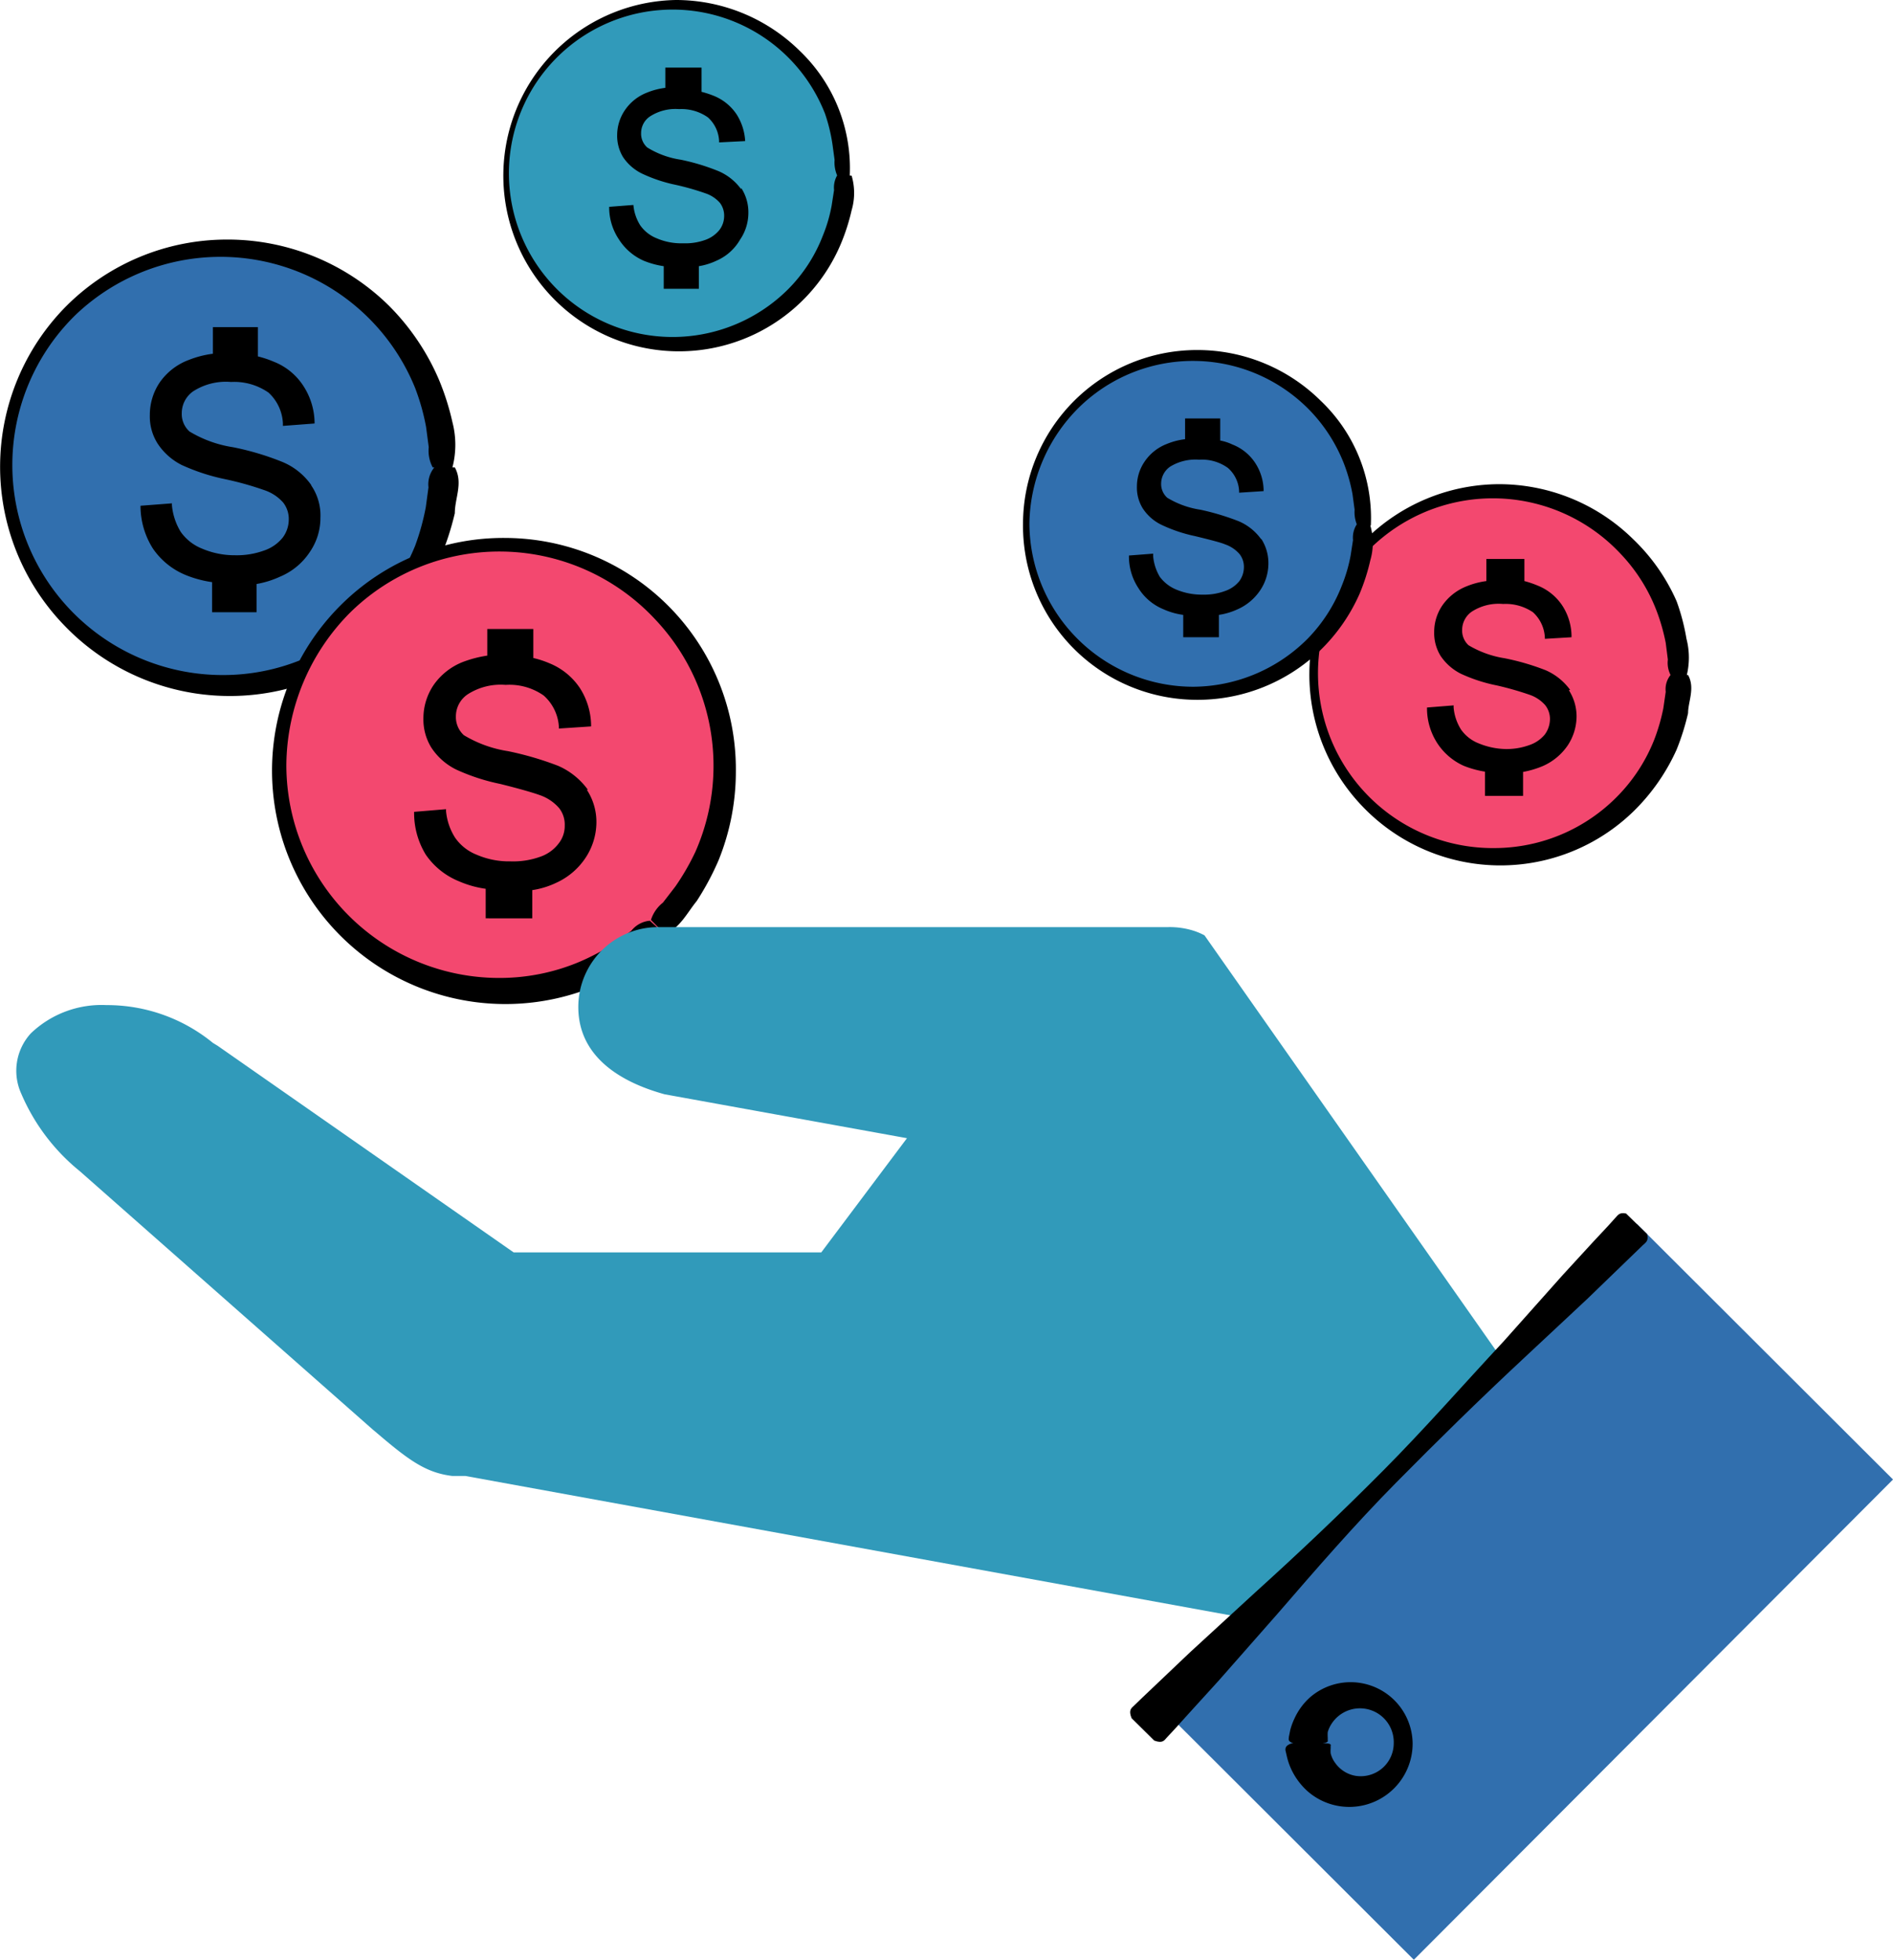
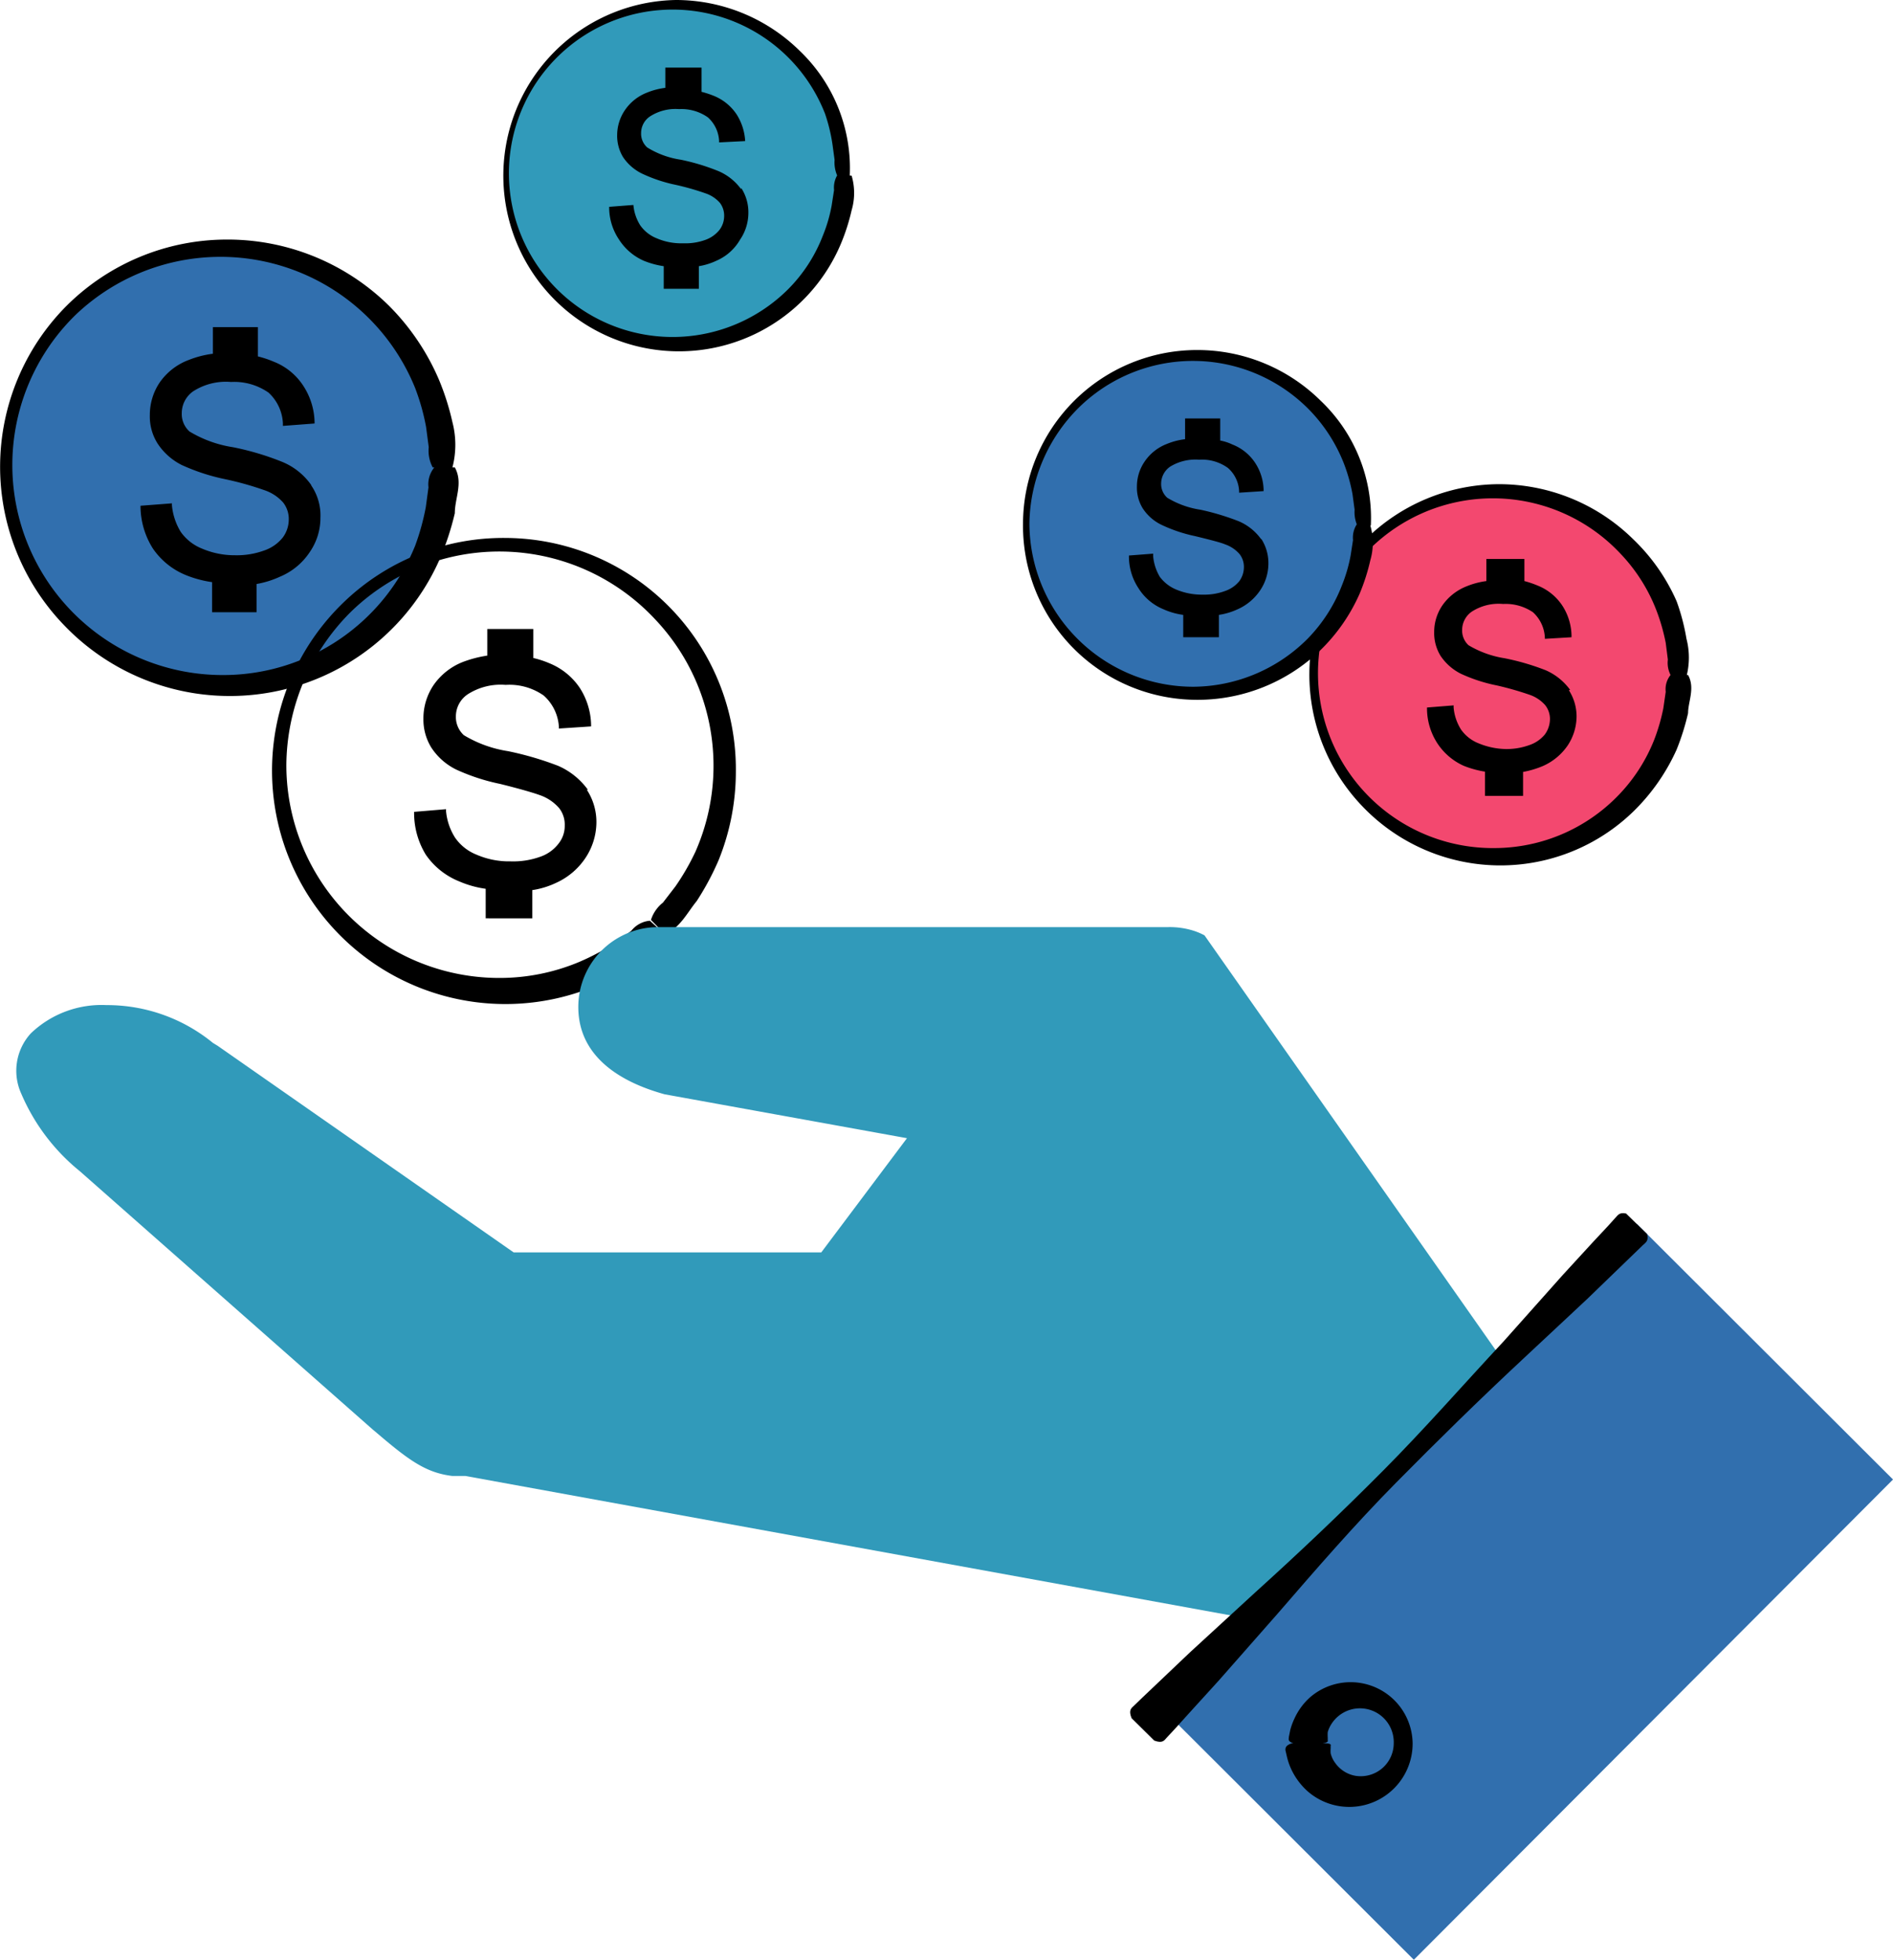
<svg xmlns="http://www.w3.org/2000/svg" viewBox="0 0 71.13 73.63">
  <defs>
    <style>.cls-1{fill:#f3486f;}.cls-2{fill:#316fae;}.cls-3{fill:#319aba;}</style>
  </defs>
  <g id="Layer_2" data-name="Layer 2">
    <g id="Layer_1-2" data-name="Layer 1">
      <path class="cls-1" d="M63.1,25.36a6.86,6.86,0,1,1-6.81-6.9,6.86,6.86,0,0,1,6.81,6.9" />
      <path d="M63.43,25.36c.27.49,0,1,0,1.43A9.12,9.12,0,0,1,63,28.16a7.6,7.6,0,0,1-1.63,2.33A7.17,7.17,0,0,1,51.2,30.3a7.15,7.15,0,0,1,5.09-12.11,7.19,7.19,0,0,1,5.08,2.07A7.28,7.28,0,0,1,63,22.59,7.93,7.93,0,0,1,63.37,24a2.81,2.81,0,0,1,0,1.41H62.8a1,1,0,0,1-.13-.63l-.08-.63a7.39,7.39,0,0,0-.35-1.22,6.44,6.44,0,0,0-1.36-2.14A6.57,6.57,0,1,0,56.2,31.86a6.48,6.48,0,0,0,4.58-1.95,6.36,6.36,0,0,0,1.37-2.1,7.17,7.17,0,0,0,.35-1.2l.09-.62a.85.85,0,0,1,.18-.63Z" />
      <path d="M59,25.92a2.25,2.25,0,0,0-.92-.74,9.06,9.06,0,0,0-1.54-.45,3.8,3.8,0,0,1-1.36-.49.75.75,0,0,1-.24-.58.84.84,0,0,1,.36-.68,1.86,1.86,0,0,1,1.18-.29A1.83,1.83,0,0,1,57.6,23a1.37,1.37,0,0,1,.45,1V24l1-.06v-.06a2.14,2.14,0,0,0-.34-1.12,2,2,0,0,0-.93-.76,3.67,3.67,0,0,0-.5-.17V21H55.85v.83a3,3,0,0,0-.75.2,2,2,0,0,0-.9.71,1.77,1.77,0,0,0-.31,1,1.64,1.64,0,0,0,.24.9,2,2,0,0,0,.76.67,6,6,0,0,0,1.35.44,11.69,11.69,0,0,1,1.23.35,1.38,1.38,0,0,1,.59.39.84.84,0,0,1,.18.54,1,1,0,0,1-.19.56,1.28,1.28,0,0,1-.58.4,2.5,2.5,0,0,1-.9.15,2.79,2.79,0,0,1-1-.21,1.46,1.46,0,0,1-.67-.52,1.85,1.85,0,0,1-.28-.83V26.5l-1,.08v.05A2.41,2.41,0,0,0,54,27.91a2.32,2.32,0,0,0,1,.86,3.74,3.74,0,0,0,.8.22v.91h1.43V29a3.53,3.53,0,0,0,.74-.22,2.2,2.2,0,0,0,.94-.78,2,2,0,0,0,.33-1.07,1.82,1.82,0,0,0-.29-1" />
      <path class="cls-2" d="M16.69,17.56A8.24,8.24,0,1,1,8.51,9.28a8.25,8.25,0,0,1,8.18,8.28" />
      <path d="M17.09,17.56c.32.58,0,1.15,0,1.72a10.46,10.46,0,0,1-.53,1.64A8.62,8.62,0,0,1,2.41,23.49a8.57,8.57,0,0,1,.09-12A8.54,8.54,0,0,1,8.51,9a8.64,8.64,0,0,1,6.1,2.48,8.87,8.87,0,0,1,1.89,2.8A9.61,9.61,0,0,1,17,15.86a3.38,3.38,0,0,1,0,1.7h-.74a1.32,1.32,0,0,1-.15-.76l-.1-.76a8.34,8.34,0,0,0-.41-1.46A7.89,7.89,0,0,0,2.84,11.83a7.88,7.88,0,0,0,0,11.28,7.91,7.91,0,0,0,5.62,2.25,7.78,7.78,0,0,0,7.14-4.86A8.93,8.93,0,0,0,16,19.05l.1-.74a1,1,0,0,1,.22-.75Z" />
      <path d="M11.7,18.23a2.49,2.49,0,0,0-1.1-.88,10.35,10.35,0,0,0-1.85-.55,4.47,4.47,0,0,1-1.63-.59.88.88,0,0,1-.29-.69,1,1,0,0,1,.43-.82,2.27,2.27,0,0,1,1.42-.35,2.25,2.25,0,0,1,1.41.4,1.67,1.67,0,0,1,.54,1.15V16l1.19-.09v-.06a2.59,2.59,0,0,0-.42-1.35,2.34,2.34,0,0,0-1.11-.91,3.84,3.84,0,0,0-.6-.2V12.29H8v1a3.71,3.71,0,0,0-.9.23A2.32,2.32,0,0,0,6,14.37a2.18,2.18,0,0,0-.37,1.22,1.9,1.9,0,0,0,.29,1.07,2.34,2.34,0,0,0,.91.81A7.62,7.62,0,0,0,8.45,18a11.78,11.78,0,0,1,1.47.41,1.63,1.63,0,0,1,.72.47,1,1,0,0,1,.21.65,1.13,1.13,0,0,1-.23.67,1.52,1.52,0,0,1-.69.48,3,3,0,0,1-1.09.18,3.13,3.13,0,0,1-1.25-.25,1.79,1.79,0,0,1-.8-.63,2.32,2.32,0,0,1-.33-1v-.07L5.28,19v.07a3,3,0,0,0,.46,1.53,2.76,2.76,0,0,0,1.23,1,4.18,4.18,0,0,0,1,.27V23H9.64V21.94a3.53,3.53,0,0,0,.87-.27,2.49,2.49,0,0,0,1.13-.93,2.26,2.26,0,0,0,.4-1.29,2,2,0,0,0-.35-1.22" />
      <path class="cls-3" d="M31.69,6.59A6.35,6.35,0,1,1,25.39.21a6.34,6.34,0,0,1,6.3,6.38" />
      <path d="M27.85,7.11A2.05,2.05,0,0,0,27,6.43,8.07,8.07,0,0,0,25.58,6a3.32,3.32,0,0,1-1.26-.46A.69.69,0,0,1,24.09,5a.75.75,0,0,1,.34-.63,1.76,1.76,0,0,1,1.09-.27,1.72,1.72,0,0,1,1.08.31,1.27,1.27,0,0,1,.42.88v.06L28,5.3v0a2.08,2.08,0,0,0-.32-1,1.87,1.87,0,0,0-.86-.7,3.53,3.53,0,0,0-.46-.15V2.54H25V3.3a2.7,2.7,0,0,0-.69.18,1.78,1.78,0,0,0-.83.66,1.67,1.67,0,0,0-.29.93,1.54,1.54,0,0,0,.22.83,1.81,1.81,0,0,0,.71.62,5.64,5.64,0,0,0,1.25.42,9.65,9.65,0,0,1,1.13.32,1.25,1.25,0,0,1,.55.36.79.79,0,0,1,.16.5.87.87,0,0,1-.17.51,1.19,1.19,0,0,1-.53.38,2.21,2.21,0,0,1-.84.13,2.33,2.33,0,0,1-1-.19,1.38,1.38,0,0,1-.61-.48,1.71,1.71,0,0,1-.26-.77v0l-.91.07v0A2.16,2.16,0,0,0,23.26,9a2.11,2.11,0,0,0,.94.8,3.2,3.2,0,0,0,.74.2v.85h1.32V10a2.49,2.49,0,0,0,.67-.21A1.89,1.89,0,0,0,27.81,9a1.78,1.78,0,0,0,.31-1,1.67,1.67,0,0,0-.27-.94" />
      <path d="M32,6.6a2.3,2.3,0,0,1,0,1.3,7.59,7.59,0,0,1-.4,1.25A6.6,6.6,0,1,1,25.39,0a6.63,6.63,0,0,1,4.66,1.91A6.1,6.1,0,0,1,31.93,6.6h-.47a1.23,1.23,0,0,1-.1-.59l-.08-.59A6.43,6.43,0,0,0,31,4.27a6.15,6.15,0,1,0-1.37,6.58,5.81,5.81,0,0,0,1.29-2,5.62,5.62,0,0,0,.33-1.13l.09-.58a.92.92,0,0,1,.14-.59Z" />
-       <path class="cls-1" d="M24.7,34.83A8.37,8.37,0,1,1,24.86,23a8.37,8.37,0,0,1-.16,11.84" />
      <path d="M25,35.12c-.19.64-.81.85-1.25,1.21a9.62,9.62,0,0,1-1.57.79,8.77,8.77,0,0,1-9.31-14.45A8.64,8.64,0,0,1,19,20.21,8.69,8.69,0,0,1,27.65,29,8.88,8.88,0,0,1,27,32.32a10.24,10.24,0,0,1-.82,1.53c-.36.44-.62,1-1.19,1.25l-.53-.54a1.34,1.34,0,0,1,.45-.65l.47-.61A9,9,0,0,0,26.13,32a8,8,0,0,0-1.51-8.73A8,8,0,0,0,13.17,23a8.2,8.2,0,0,0-2.41,5.74,8,8,0,0,0,8,8,7.73,7.73,0,0,0,3-.6,8.74,8.74,0,0,0,1.35-.72l.61-.45a1,1,0,0,1,.7-.38Z" />
      <path d="M22.09,29.67a2.72,2.72,0,0,0-1.12-.9,11.92,11.92,0,0,0-1.88-.55,4.57,4.57,0,0,1-1.66-.6.92.92,0,0,1-.3-.7,1,1,0,0,1,.45-.84A2.29,2.29,0,0,1,19,25.73a2.24,2.24,0,0,1,1.43.4A1.71,1.71,0,0,1,21,27.3v.07l1.21-.08v-.07a2.66,2.66,0,0,0-.42-1.37,2.51,2.51,0,0,0-1.14-.93,3.63,3.63,0,0,0-.61-.2V23.63H18.31v1a4.43,4.43,0,0,0-.92.24,2.41,2.41,0,0,0-1.1.87A2.23,2.23,0,0,0,15.91,27a2,2,0,0,0,.3,1.09,2.36,2.36,0,0,0,.93.82,7.62,7.62,0,0,0,1.65.54c.77.19,1.27.34,1.49.42a1.69,1.69,0,0,1,.73.49,1,1,0,0,1,.21.65,1.06,1.06,0,0,1-.23.68,1.46,1.46,0,0,1-.7.5,3,3,0,0,1-1.11.17,3.06,3.06,0,0,1-1.27-.25,1.78,1.78,0,0,1-.81-.64,2.23,2.23,0,0,1-.34-1v-.07l-1.2.1v.06A3,3,0,0,0,16,32.11a2.78,2.78,0,0,0,1.25,1,3.81,3.81,0,0,0,1,.28v1.11H20V33.44a3.18,3.18,0,0,0,.89-.27A2.63,2.63,0,0,0,22,32.23a2.44,2.44,0,0,0,.41-1.31,2.21,2.21,0,0,0-.36-1.25" />
      <path class="cls-2" d="M51.23,19.74a6.35,6.35,0,1,1-6.3-6.38,6.34,6.34,0,0,1,6.3,6.38" />
      <path d="M47.39,20.26a2,2,0,0,0-.85-.68,9.35,9.35,0,0,0-1.43-.43,3.37,3.37,0,0,1-1.25-.45.69.69,0,0,1-.23-.53.78.78,0,0,1,.34-.64,1.82,1.82,0,0,1,1.09-.26,1.66,1.66,0,0,1,1.08.31,1.23,1.23,0,0,1,.42.88v.05l.92-.06V18.4a1.93,1.93,0,0,0-.31-1,1.81,1.81,0,0,0-.86-.7,1.9,1.9,0,0,0-.46-.15v-.83H44.53v.78a2.59,2.59,0,0,0-.69.18,1.78,1.78,0,0,0-.83.66,1.65,1.65,0,0,0-.29.93,1.48,1.48,0,0,0,.22.83,1.74,1.74,0,0,0,.71.62,5.64,5.64,0,0,0,1.25.42c.58.14,1,.25,1.13.31a1.26,1.26,0,0,1,.55.37.78.78,0,0,1,.16.49.9.9,0,0,1-.17.52,1.18,1.18,0,0,1-.53.37,2.25,2.25,0,0,1-.84.14,2.5,2.5,0,0,1-1-.19,1.47,1.47,0,0,1-.62-.48,1.84,1.84,0,0,1-.25-.77V20.8l-.91.07v.05a2.16,2.16,0,0,0,.36,1.18,2,2,0,0,0,.94.79,2.67,2.67,0,0,0,.74.21v.84H45.8v-.84a2.55,2.55,0,0,0,.68-.2,2,2,0,0,0,.87-.72,1.81,1.81,0,0,0,.31-1,1.67,1.67,0,0,0-.27-.94" />
      <path d="M51.49,19.74a2.34,2.34,0,0,1,0,1.31,7.59,7.59,0,0,1-.4,1.25,6.76,6.76,0,0,1-1.49,2.14,6.64,6.64,0,0,1-4.71,1.85,6.54,6.54,0,0,1-6.45-6.63,6.54,6.54,0,0,1,6.53-6.51,6.59,6.59,0,0,1,4.66,1.91,6.08,6.08,0,0,1,1.88,4.68H51a1.23,1.23,0,0,1-.1-.59l-.08-.59a6.43,6.43,0,0,0-.32-1.14,6.07,6.07,0,0,0-1.28-2,6.12,6.12,0,0,0-8.67-.12,6.26,6.26,0,0,0-1.87,4.36,6.16,6.16,0,0,0,6.17,6.14A6.12,6.12,0,0,0,49.13,24a5.91,5.91,0,0,0,1.29-2,5.82,5.82,0,0,0,.33-1.13l.09-.58a.92.92,0,0,1,.14-.59Z" />
      <path class="cls-3" d="M.8,41.09A7.57,7.57,0,0,0,3,44L14,53.7l.12.1C15.36,54.86,16,55.33,17,55.45h.18l.24,0h.07l32.94,6L57.8,53,45.26,35.14a2.41,2.41,0,0,0-.43-.18,3,3,0,0,0-.92-.13H24.73a3,3,0,0,0-3,3c0,2.22,2.24,3,3.24,3.28l9.11,1.65-3.22,4.29H19.3L8.18,39.29,8,39.18a6.28,6.28,0,0,0-4-1.42,3.84,3.84,0,0,0-2.84,1.06A2.08,2.08,0,0,0,.8,41.09" />
      <rect class="cls-2" x="44.57" y="53" width="25.49" height="13.6" transform="translate(-25.5 58.13) rotate(-45.06)" />
      <path d="M49.73,65.49c.3,0,.28.06.27.1v.09a1.23,1.23,0,0,0,0,.19,1,1,0,0,0,.17.36,1.18,1.18,0,0,0,.74.48,1.24,1.24,0,0,0,1.46-1.22,1.27,1.27,0,0,0-2.28-.81,1.2,1.2,0,0,0-.2.39,1.55,1.55,0,0,0,0,.21v.11s.05.07-.19.1h-1.1c-.23-.07-.17-.16-.17-.24l.05-.25a2.54,2.54,0,0,1,.17-.46,2.41,2.41,0,0,1,.57-.77,2.33,2.33,0,0,1,3.86,1.72,2.38,2.38,0,0,1-3.94,1.81,2.58,2.58,0,0,1-.61-.81,2.48,2.48,0,0,1-.17-.48l-.06-.26c0-.08,0-.18.25-.26Z" />
      <path d="M42.52,64.55c-.13-.32,0-.38.1-.48l.3-.29.6-.57,1.2-1.14,2.45-2.25c1.65-1.49,3.24-3,4.81-4.58S55,52,56.51,50.38l2.21-2.48,1.12-1.22.57-.61.28-.31c.09-.09.15-.23.41-.17l.79.77c.07.27-.06.32-.16.42l-.3.29-.6.58L59.64,48.8l-2.43,2.27c-1.62,1.51-3.2,3.06-4.75,4.63s-3,3.24-4.46,4.93l-2.2,2.5-1.11,1.22-.56.62-.28.3c-.1.11-.16.24-.48.12Z" />
    </g>
  </g>
</svg>